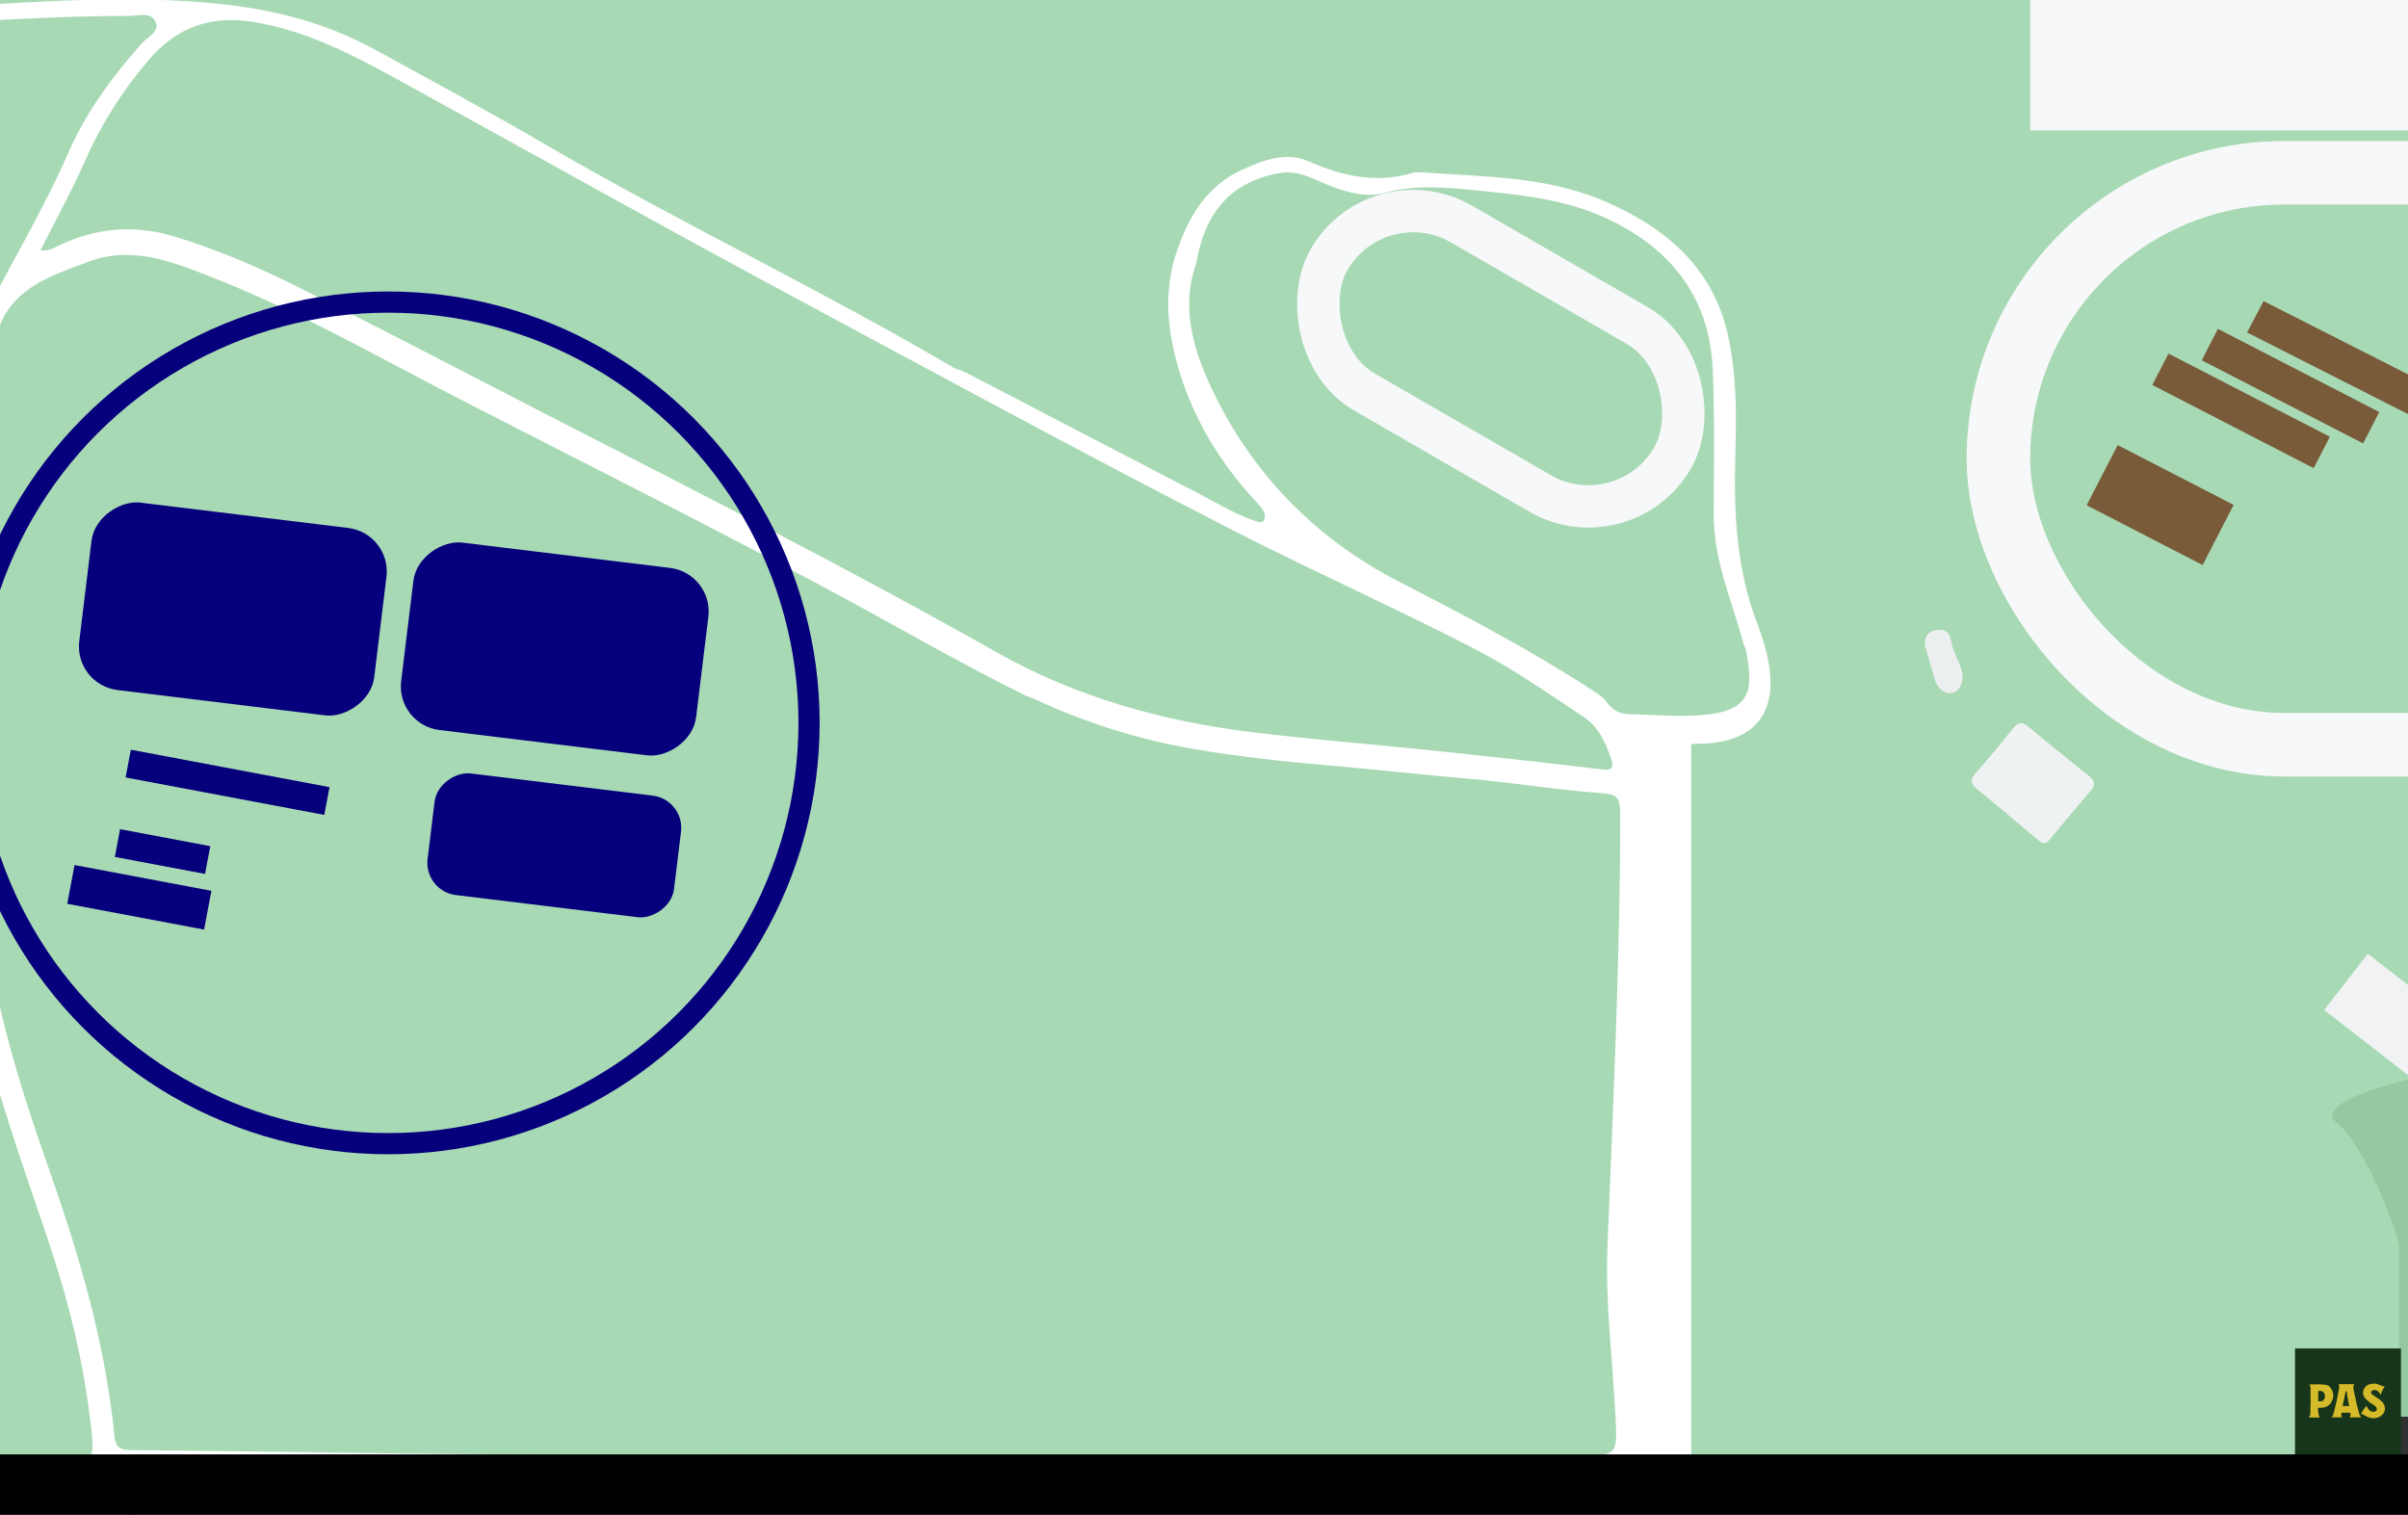
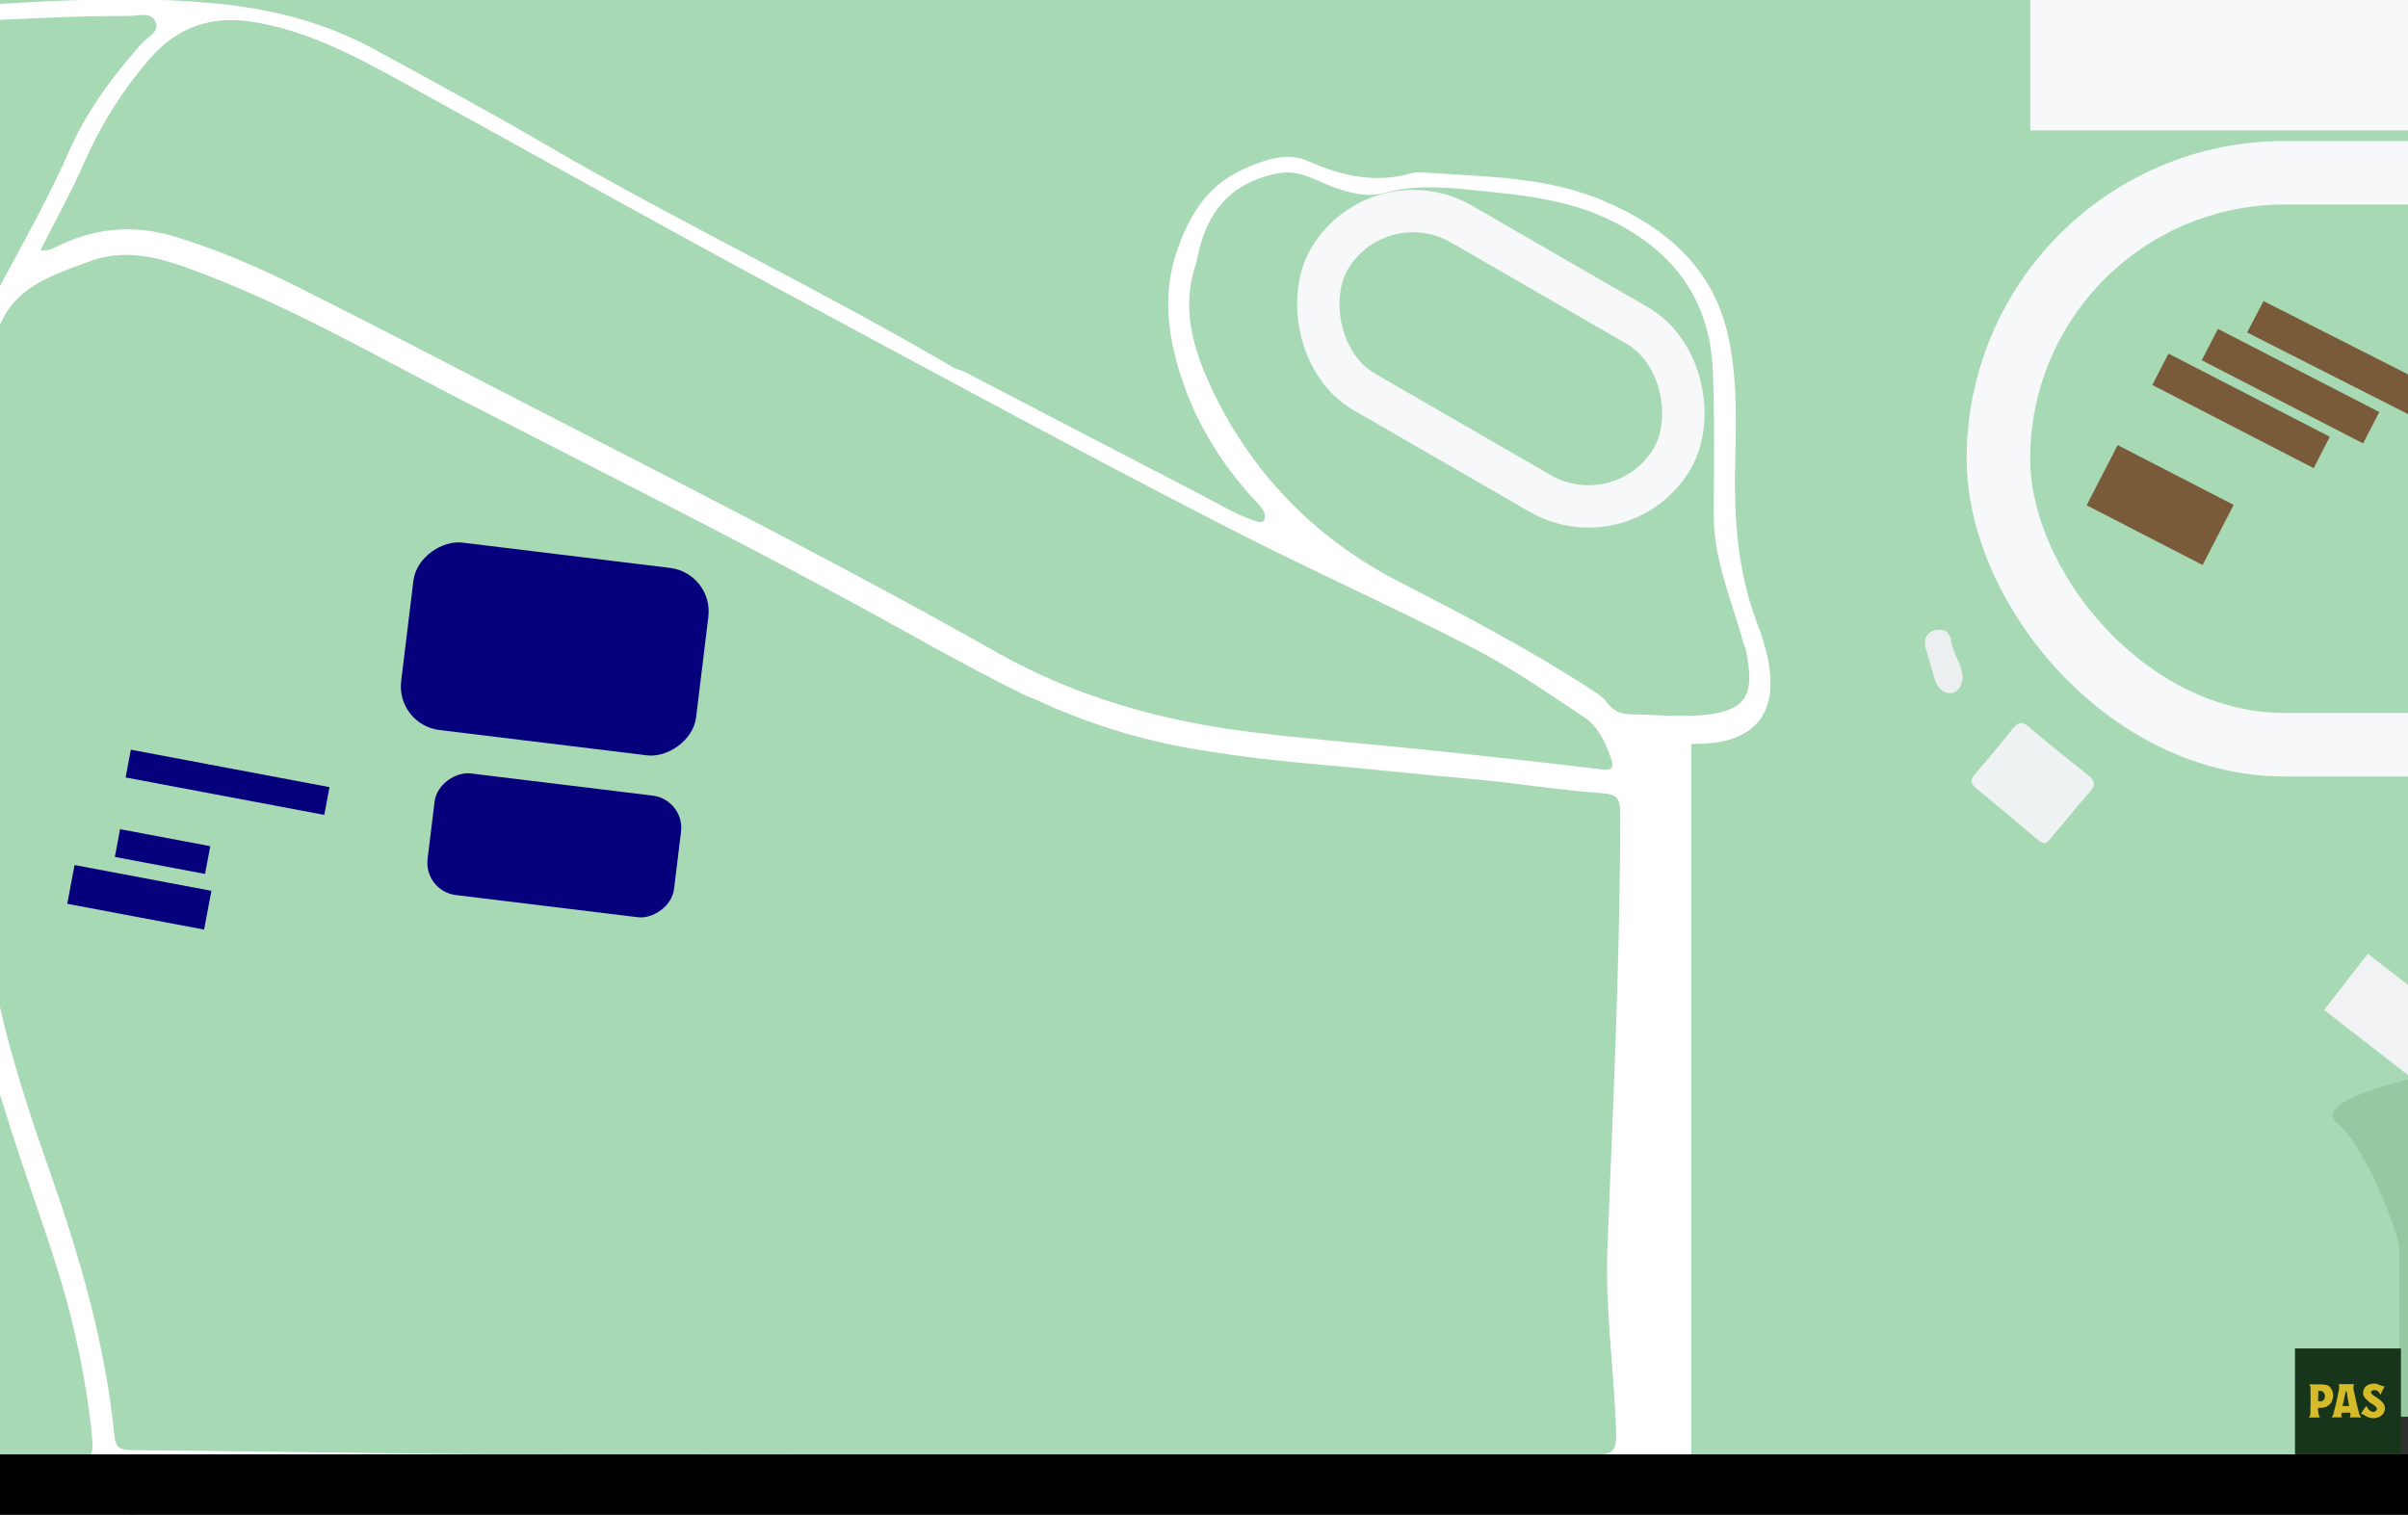
<svg xmlns="http://www.w3.org/2000/svg" id="a" width="682" height="429.08" viewBox="0 0 682 429.08">
  <defs>
    <style>.c,.d,.e,.f{fill:none;}.d{stroke-width:12px;}.d,.e,.f{stroke-miterlimit:10;}.d,.f{stroke:#f7f8f9;}.e{stroke:#06007c;stroke-width:6px;}.g{fill:#f3f3f3;}.h{fill:#f7f7f7;}.i{fill:#f7f8f9;}.j{fill:#06007c;}.k{fill:#6a6d71;}.l{fill:#696c70;}.m{fill:#676b6e;}.n{fill:#6a6e71;}.o{fill:#f0f2f3;}.p{fill:#fff;}.q{fill:#fefefe;}.r{fill:#e2e4e5;}.s{fill:#eceff0;}.t{fill:#eff2f3;}.u{fill:#909090;}.v{fill:#303030;}.w{fill:#a7d9b4;}.x{fill:#a6a6a6;}.y{fill:#b2b2b2;}.z{fill:silver;}.aa{fill:#d5ba29;}.ab{fill:#17351a;}.ac{fill:#95c9a2;}.ad{fill:#878787;}.ae{fill:#6d7073;}.af{fill:#63676b;}.ag{fill:#5f6366;}.ah{fill:#777;}.ai{fill:#795a39;}.aj{fill:#4f5357;}.ak{fill:#4d4d4d;}.al{clip-path:url(#b);}.f{stroke-width:18px;}</style>
    <clipPath id="b">
      <rect class="c" width="682" height="429.08" />
    </clipPath>
  </defs>
  <g class="al">
    <rect class="p" x="-364" y="-350.06" width="1542" height="843" />
    <path class="w" d="M1046.43,40.56c.22,.44,.44,.88,.66,1.32,1.44,31.34,4.62,62.59,5.32,93.97,.04,1.99,.4,3.98-.27,5.94-3.76,.26-7.37-2.96-11.21-.43-1.36,.68-2.7,1.37-3.49,2.76-1.18,1.92-2.11,3.9-1.65,6.25,.07,1.37,.44,2.67,.83,3.97,.16,.98,.34,1.97-.83,2.5-2.27,.51-4.51,.56-6.7-.34-2.79-2.5-5.76-3-9.71-3.36-8.71-.79-17.78-2.01-25.29-7.54-3.26-2.4-4.69-2.05-5.65,1.67-1.99,7.66-1.8,7.1,4.85,8.32,10.15,1.86,20.08,4.87,30.1,7.41,2.32,1.54,1.8,4.07,2.03,6.26,.27,2.5,1.41,3.46,3.88,3.17,2.61-.31,5.23-.53,7.85-.71,2.6-.18,3.35-1.65,3.11-3.97,.51-2.65,2.14-4.59,4.03-6.37,.65-.6,1.3-1.2,1.95-1.8,1.14-.99,2.48-1.71,3.68-2.63,.89-.51,1.63-1.58,2.88-.85,.64,14.42,1.28,28.83,1.9,43.25,.08,1.94-.56,4.11,1.92,5.13,.04,1.06-.76,1.41-1.55,1.64-7.95,2.34-8.84,9.6-5.08,15.57,.27,.42,.46,.88,.66,1.34,.66,1.93,1.43,3.83,1.84,5.84,.1,3.4,2.39-.19,3.18,.98,.2,3.48,.4,6.95,.6,10.43,.72,1.81-.28,3-1.49,4.11-5.14,1.54-10.51,1.59-15.78,2.36-3.46,.58-6.98,.76-10.44,1.41-19.4,1.72-38.86,2.36-58.29,3.59-8.14,.52-16.28,.96-24.42,1.38-5.79,.3-6.05,.62-5.79,6.64,1.54,36.4,3.14,72.81,4.61,109.21,.59,14.61,1.68,29.21,1.47,43.85-.37,1.18-1.32,1.67-2.41,1.97-26.56-.05-53.12-.12-79.68-.16-58.27-.08-116.54-.11-174.81-.23-43-.09-86-.31-128.99-.41-28.39-.07-56.78-.03-85.16-.02-.99,0-1.98,.17-2.97,.26-.31,.15-.62,.3-.94,.27-7.93-.77-7.62-.8-8.49-8.87-4.43-41.09-1.15-82.13,.57-123.19,.75-17.8-.56-35.63,.86-53.41,.38-4.76,.09-9.27-1.63-13.7-1-3.86,1.32-4.71,4.39-4.67,4.66,.06,9.32,.33,13.98,0,.83-.06,1.66-.03,2.5-.09,13.58-.86,19.81-8.61,17.68-22.03-.65-4.13-1.89-8.15-3.37-12-5.9-15.43-6.65-31.42-6.18-47.68,.32-11.13,.39-22.28-1.95-33.31-4.2-19.76-17.74-31.07-35.1-38.57-16.37-7.06-34.08-6.89-51.47-8.16-.99-.07-2.04-.1-2.98,.18-10.33,3-19.83,.91-29.51-3.38-6.15-2.72-12.78-.26-18.77,2.5-9.8,4.52-14.87,12.87-18.27,22.62-4.15,11.89-2.83,23.63,.84,35.27,4.17,13.22,11.25,24.8,20.53,35.06,1.22,1.35,2.62,2.57,3.34,4.33,.43,3.33-1.57,2.55-3.35,1.92-5.18-1.84-9.87-4.71-14.72-7.23-21.19-11-42.39-22-63.56-33.04-1.9-.99-3.76-2.13-5.9-2.61-38.05-22.4-78.03-41.29-116.17-63.54-15.97-9.32-32.25-18.1-48.47-26.97C91.73,6.19,76.56,2.4,60.27,.9,28.17-2.07-3.62,1.86-35.53,3.13c-13.98,.55-27.94,1.56-41.93,1.9-3.67,.09-7.35,.25-10.94,.97-6.02,1.21-9.85,6.7-8.91,12.51,.78,4.84,5.92,8.06,11.92,7.38,3.86-.44,7.49-1.6,10.64-3.99,5.03-3.82,10.82-6.58,15.41-11.04,1.62-1.58,3.8-1.94,6.02-2.05C-23.39,7.33,6.5,4.55,36.5,4.51c2.66,0,6.35-1.34,7.63,1.88,1.06,2.65-2.33,4.06-3.92,5.84-8.34,9.38-15.72,19.32-20.81,30.94C12.11,59.8,2.68,75.37-5.54,91.54c-3.82,7.52-5.27,15.79-6.24,24.04-2.78,23.72-1.97,47.57-1.58,71.36,.39,23.3,1.02,46.61,2.66,69.89,1.74,24.7,8.78,48.07,16.48,71.31,4.45,13.44,9.4,26.75,13.12,40.39,3.36,12.34,5.79,24.98,7.11,37.76,.69,6.71-.14,7.66-6.91,7.64-39.48-.1-78.96,.28-118.44-.03-10.99-.09-21.99-.17-32.98-.27-1.96-.02-4.03,.37-5.74-1.08-2.32-.8-1.98-2.76-2-4.57-.63-41.81-1.37-83.62-1.77-125.44-.05-5.25-1.7-6.17-6.57-6.18-59.88-.15-119.76-.53-179.64-.89-19.4-.12-38.81-.43-58.21-.5-3.7-.01-5.06-.67-3.57-4.69,8.85-23.94,17.64-47.9,26.23-71.93,7.92-22.17,15.52-44.45,23.33-66.66,7.32-20.8,14.73-41.56,22.1-62.34,1.65-4.65,4.91-8.28,7.88-12.03,25.72-32.46,51.53-64.84,77.28-97.27,8.58-10.81,17.17-21.61,25.54-32.58,2.19-2.87,4.31-3.45,7.66-2.44,8.73,2.65,17.53,5.09,26.05,8.39-.38,1.87-1.97,1.69-3.17,1.58-3.9-.36-6.44,1.49-8.99,4.27-10.34,11.3-20.46,22.8-30.69,34.19-9.83,10.94-16.8,23.97-25.03,36.08-7.95,11.7-15.4,23.72-24.79,34.41-5.71,6.5-10.46,13.89-14.65,21.4-3.78,6.77-4.75,14.82-7.18,22.24-1.76,5.36-2.87,10.96-4,16.5-4.08,19.91-10.48,39.22-15.33,58.94-2.22,9.02-7.29,17.15-12.05,25.13-3.21,5.38-9.56,7.62-14.33,11.48-2.39,1.93-4.39,3.95-5.67,6.78-6.68,14.71-13.78,29.22-20.75,43.79-.72,1.51-1.34,3.05-1.47,4.74-.31,4.1,.87,5.6,4.96,5.59,13.66-.04,27.32-.21,40.97-.41,2.14-.03,4.24-.47,4.83-2.74,3.51-13.55,14.74-20.62,24.55-28.59,7.16-5.82,11.96-12.78,15-21.23,1.94-5.41,4.88-10.17,8.81-14.37,7.71-8.25,14.95-16.88,24.03-23.88,8.85-6.82,15.07-16.39,22.89-24.33,13.22-13.42,21.85-30.15,33.01-45.04,10.18-13.59,20.88-26.78,31.46-40.06,3.05-3.83,4.06-7.42,2.48-11.92-1.35-3.86-2-7.71-.02-11.63,.95-1.88,.23-3.57-1.31-4.9-2.27-1.96-4.39-4.09-6.58-6.13-5.28-4.92-6.22-11.85-.94-16.55,7.38-6.57,12.36-14.78,17.76-22.74,2.57-3.79,5.53-4.54,9.82-3.57,6.36,1.43,12.19,4.51,18.64,5.58,2.14,.36,4.23,.8,6.42,.34,9.07-1.89,12.24-9.17,8.22-19.45-1.57-4.02-3.3-8.03-6.72-10.98-.83-.72-1.94-1.45-1.33-2.89,4.45,.76,8.7,2.21,12.83,3.97,10.25,4.39,20.55,1.96,30.9,.44,40.14-5.89,80.24-11.99,120.45-17.33,15.63-2.08,31.5-.35,47.26-.32,51.94,.1,103.89,.33,155.83,.53,54.1,.21,108.2,.45,162.3,.67,48.29,.2,96.58,.44,144.87,.57,4.61,.01,6.74,.89,6.87,6.42,.33,14.27,1.61,28.52,2.52,42.78-.26,.8-.26,1.54,.41,2.17-.13,12.29,1.26,24.51,1.77,36.77,.13,3.24,2.64,2.47,4.39,2.48,12.77,.04,25.55-.05,38.32-.1,55.58-.22,111.16-.45,166.74-.67,39.15-.15,78.31-.04,117.45-.55,18.22-.24,36.25,.33,53.67,6.07,14.79,4.87,29.85,3.74,44.94,3.13,13.27-.54,26.54-1,39.8-1.49Z" />
    <path class="w" d="M232.49,412.55c-12.77-1.05-25.57-.48-38.35-.43-52.5,.22-104.99-.89-157.48-1.4-3.16-.03-3.98-1.3-4.25-4.06-2.54-25.66-9.64-50.18-18.16-74.41-9.33-26.55-17.86-53.36-19.28-81.77-2.19-43.98-3.84-87.99-1.29-132,.5-8.61,2.98-17.11,5.86-25.26,4.22-11.94,15.33-15.29,25.8-19.18,11.6-4.31,22.54-.21,32.93,3.79,25.01,9.62,48.26,23.03,72.04,35.26,36.5,18.78,73.24,37.1,109.36,56.63,16.96,9.17,33.62,18.88,50.95,27.36,.74,.36,1.55,.6,2.32,.89,14.5,6.8,29.74,11.56,45.43,14.23,12.53,2.13,25.23,3.5,37.94,4.6,13.16,1.14,26.3,2.63,39.46,3.75,12.52,1.07,24.93,3.18,37.47,4.06,4.93,.35,5.67,1.29,5.66,6.67-.08,40.65-2.01,81.25-3.63,121.86-.64,16.01,1.46,31.93,2.26,47.89,.55,11.11,.76,11.04-10.11,11.35-6.92,.2-13.84,.05-20.75,.35-14.44,0-28.88,.06-43.32,0-49.48-.17-98.97-.37-148.45-.54-.8,0-1.6,.24-2.4,.37Z" />
    <path class="h" d="M575.07,424.31c-.09-1-.18-1.99-.27-2.99,1.63-2-.72-4.94,1.61-6.78l-.09,.06c4.77,.27,9.34,1.36,13.72,3.27l-.06-.09c1.31,3.02-2.75,4.72-1.88,7.63-.08,.41-.16,.82-.24,1.22-1.24,.79-1.59,2.77-3.52,2.67-2.83-.68-5.68-1.28-8.48-2.07-1.04-.76-.94-1.84-.8-2.92Z" />
    <path class="h" d="M229.01,423.03c.06-.36,.11-.72,.17-1.07-.48-2.71-.8-5.4,.94-7.84l-.09,.06c4.77,.26,9.34,1.36,13.72,3.27l-.06-.09c1.31,3.02-2.75,4.72-1.88,7.63-.08,.41-.16,.82-.24,1.22-1.25,.8-1.6,2.8-3.55,2.66-2.86-.7-5.75-1.26-8.57-2.12-.94-1.15-1.27-2.36-.45-3.72Z" />
    <path class="l" d="M414.81,423.38c-3.68-2.02-.95,3.18-3.57,2.6-1.12-2.97-.53-6.23-.28-9.32,2.22-1.05,1.13,5.06,4.16,1.47,.39,.32,.59,.73,.6,1.23-.49,1.18-.16,2.25,.43,3.29-.08,.91-.42,1.35-1.34,.74Z" />
    <path class="af" d="M425.66,421.72c-.1,.27-.17,.55-.23,.83-1.76,.86-4.36-.11-5.28,2.91-1.28-2.78-1.39-5.13,1.19-6.34,2.18-1.02,3.8,.2,4.33,2.61Z" />
    <path class="n" d="M444.86,425.48c-6.01,2.45-7.23,1.13-5.34-9.27,2.7,2.76-1.97,9.4,5.34,9.27Z" />
    <path class="m" d="M448.85,419.22c6.52-.42,1.66,4.62,3.51,6.46-3.41-.57,.08-5.2-3.7-5.49-.19-.26-.22-.49-.1-.69,.12-.2,.22-.29,.29-.28Z" />
    <path class="ah" d="M243.75,417.45c-4.57-1.09-9.15-2.18-13.72-3.27,.46-1.2,1.47-.6,2.27-.7,3.65,1.8,8.24,.9,11.44,3.97Z" />
    <path class="ah" d="M590.05,417.88c-4.57-1.09-9.15-2.18-13.72-3.27,4.97-.56,9.54,.53,13.72,3.27Z" />
    <path class="k" d="M448.85,419.22c-.07,.32-.13,.64-.19,.97l-1.45,6.1c-1.79-5.18-1.46-6.47,1.65-7.06Z" />
    <path class="ah" d="M580.6,421.91c3.25,.73,6.49,1.46,9.74,2.2,.24,.29,.27,.52,.11,.69-.15,.16-.28,.23-.39,.21l.08,.28c-3.24-.78-6.47-1.56-9.71-2.33-.27-.28-.33-.53-.2-.74,.14-.22,.26-.32,.36-.3Z" />
    <path class="ad" d="M241.82,424.99c-1.35-3.03,2.07-4.89,1.88-7.63,2.25,3.25-2.11,4.87-1.88,7.63Z" />
    <path class="ag" d="M430.36,419.93c-.29-.39-.59-.78-.88-1.17,1.28,.72,4.41-1.28,3.62,2.47-.5,.65-.99,1.3-1.49,1.95-1.18-.79-1.18-2.03-1.25-3.25Z" />
    <path class="ad" d="M588.11,425.42c-1.35-3.03,2.07-4.89,1.88-7.63,2.25,3.25-2.11,4.87-1.88,7.63Z" />
    <path class="ad" d="M576.42,414.55c-1.33,2.07,.64,4.93-1.61,6.78,.32-2.31-1.2-5.06,1.61-6.78Z" />
    <path class="ae" d="M414.81,423.38c.45-.25,.89-.49,1.34-.74,.97,.86,1.8,1.8,2.05,3.19-2.29,.71-2.71-1.05-3.39-2.45Z" />
    <path class="r" d="M432.75,423.65c-.08,1.69,4.34-1.26,2.42,2.34-1.25-.32-2.7-.44-2.42-2.34Z" />
    <path class="x" d="M590.07,425.01c.11-.29,.21-.59,.28-.9,.52-1.14,.93-2.41,2.55-2.37-.07,1.47-1.01,2.52-1.79,3.65-.35-.12-.7-.25-1.04-.37Z" />
    <path class="y" d="M575.58,426.59c-.06,.35-.12,.69-.19,1.04-1.39-.98-2.39-2-.32-3.32,.17,.76,.34,1.52,.51,2.28Z" />
    <path class="aj" d="M415.72,419.35c-.2-.41-.4-.82-.6-1.23,.34-.76,.96-1.93,1.66-1.3,1.47,1.33-.76,1.63-1.06,2.53Z" />
    <path class="t" d="M578.25,238.67c-.43-.33-.98-.71-1.48-1.13-5.61-4.69-11.17-9.45-16.86-14.06-1.84-1.49-2-2.62-.42-4.42,3.62-4.12,7.12-8.35,10.55-12.63,1.38-1.71,2.45-2.31,4.41-.65,5.58,4.72,11.29,9.28,17.01,13.84,1.75,1.4,2.23,2.6,.58,4.49-3.83,4.38-7.49,8.9-11.25,13.35-.62,.73-1.17,1.7-2.55,1.2Z" />
    <path class="s" d="M550.5,178.53c1.59,.49,2.01,2.17,2.3,3.78,.74,4.11,4.53,8.01,2.4,12.14-1.71,3.33-6,2.06-7.15-1.78-.91-3.02-1.79-6.05-2.65-9.09-.96-3.39,1.3-5.8,5.11-5.06Z" />
    <path class="w" d="M11.48,70.84c4.22-8.38,8.73-16.48,12.44-24.93,4.66-10.61,10.71-20.21,18.23-28.97,7.94-9.26,17.6-12.72,29.81-10.69,15.25,2.54,28.47,9.56,41.71,16.84,36.55,20.11,72.94,40.52,109.7,60.28,41.58,22.35,83.05,44.9,125.05,66.44,22.75,11.67,46.15,22.09,68.88,33.8,10.9,5.61,21.06,12.71,31.31,19.51,3.93,2.61,6.07,6.99,7.59,11.49,.77,2.26,.97,3.74-2.49,3.32-16.14-1.94-32.31-3.71-48.48-5.4-16.83-1.76-33.71-3.07-50.51-5.12-25.46-3.12-49.88-9.9-72.36-22.61-43.86-24.8-88.84-47.45-133.61-70.51-21.57-11.12-43.09-22.34-64.79-33.2-11.12-5.56-22.57-10.46-34.52-14.09-11.22-3.41-21.99-2.53-32.53,2.41-1.63,.76-3.16,1.86-5.44,1.45Z" />
    <path class="w" d="M338.83,74.46c2.34-13.69,9.18-22.77,23.33-25.4,5.83-1.08,10.35,2.02,15.21,3.83,4.83,1.8,9.95,3.06,14.55,1.79,10.16-2.79,20.15-1.33,30.16-.34,11.24,1.11,22.5,2.69,32.92,7.52,17.26,7.99,29.18,21.48,30.08,42.78,.59,13.79,.31,27.57,.29,41.35-.01,12.81,5.2,24.29,8.43,36.28,.17,.64,.57,1.23,.69,1.87,2.06,10.96,1.92,17.33-12.63,18.42-6.83,.51-13.61-.11-20.41-.28-2.73-.07-4.73-1.13-6.27-3.27-1.2-1.67-2.91-2.67-4.6-3.76-17.44-11.34-35.8-20.96-54.31-30.47-23.94-12.3-42.21-31.1-53.56-55.71-5.02-10.89-8.22-22.63-3.87-34.6Z" />
    <path class="h" d="M32.82,422.34c-.09-1-.18-1.99-.27-2.99,1.63-2-.72-4.94,1.61-6.78l-.09,.06c4.77,.27,9.34,1.36,13.72,3.27l-.06-.09c1.31,3.02-2.75,4.72-1.88,7.63-.08,.41-.16,.82-.24,1.22-1.24,.79-1.59,2.77-3.52,2.67-2.83-.68-5.68-1.28-8.48-2.07-1.04-.76-.94-1.84-.8-2.92Z" />
    <path class="ah" d="M47.79,415.91c-4.57-1.09-9.15-2.18-13.72-3.27,4.97-.58,9.54,.54,13.72,3.27Z" />
    <path class="ad" d="M230.12,414.12c-.31,2.61-.62,5.23-.94,7.84-2.13-2.9-1.27-5.45,.94-7.84Z" />
    <path class="ad" d="M45.86,423.45c-1.35-3.03,2.07-4.89,1.88-7.63,2.25,3.25-2.11,4.87-1.88,7.63Z" />
    <path class="ad" d="M34.16,412.58c-1.33,2.07,.64,4.93-1.61,6.78,.32-2.31-1.2-5.06,1.61-6.78Z" />
    <path class="y" d="M234.36,427.78c-.06,.35-.11,.69-.17,1.04-1.69-1.33-2.53-2.68-.16-4.17,.11,1.04,.22,2.09,.33,3.13Z" />
    <path class="y" d="M38.4,429.8c-.06,.35-.11,.69-.17,1.04-1.41-.95-2.42-1.96-.38-3.31,.18,.76,.37,1.51,.55,2.27Z" />
    <path class="z" d="M578.69,418.39c2.96-1.71,4.07,1.1,5.8,2.38-.77,1.72-2.01,1.12-3.22,.65-1.88-.14-2.54-1.32-2.58-3.03Z" />
    <path class="u" d="M584.94,421.73c1.23,1.37-.66,2.76,.02,4.13-1.29-.1-2.59-.17-2.93-1.81,.32-1.59,1.59-1.99,2.91-2.32Z" />
-     <path class="q" d="M584.94,421.73c-.97,.77-1.94,1.55-2.91,2.32-.37-.73-.74-1.46-1.1-2.19-.53-.46-.47-.79,.2-1.01,1.13,.33,2.25,.5,3.36-.09,.15,.32,.3,.65,.46,.97Z" />
    <path class="ak" d="M581.13,420.86c-.07,.34-.13,.68-.2,1.01-2.08-.3-3.6-.96-2.24-3.48,.81,.82,1.63,1.64,2.44,2.46Z" />
    <path class="z" d="M232.39,417.97c2.96-1.71,4.07,1.1,5.8,2.38-.77,1.72-2.01,1.12-3.22,.65-1.88-.14-2.54-1.32-2.58-3.03Z" />
    <path class="u" d="M243.63,422.75c1.25,1.35-.61,2.77,.1,4.13-1.29-.08-2.6-.13-2.97-1.76,.29-1.59,1.55-2.02,2.87-2.38Z" />
    <path class="q" d="M243.63,422.75c-.96,.79-1.91,1.58-2.87,2.38-.38-.72-.76-1.44-1.14-2.17-.54-.45-.48-.78,.18-1.02,1.13,.31,2.26,.46,3.36-.15,.16,.32,.32,.64,.47,.96Z" />
    <path class="ak" d="M234.83,420.43c-.07,.34-.13,.68-.2,1.01-2.08-.3-3.6-.96-2.24-3.48,.81,.82,1.63,1.64,2.44,2.46Z" />
    <path class="g" d="M430.36,419.93c1.24,.77,1.21,2.02,1.25,3.25-.46,1.09-1.1,2.44-2.33,1.1-1.56-1.7-.64-3.23,1.08-4.35Z" />
    <path class="z" d="M41.36,421.54c2.93-1.76,4.08,1.03,5.84,2.27-.74,1.73-1.99,1.15-3.21,.71-1.88-.11-2.56-1.28-2.64-2.98Z" />
    <path class="u" d="M47.67,424.77c1.25,1.35-.61,2.77,.1,4.13-1.29-.08-2.6-.13-2.97-1.76,.29-1.59,1.55-2.02,2.87-2.38Z" />
    <path class="q" d="M47.67,424.77c-.96,.79-1.91,1.58-2.87,2.38-.38-.72-.76-1.44-1.14-2.17-.54-.45-.48-.78,.18-1.02,1.13,.31,2.26,.46,3.36-.15,.16,.32,.32,.64,.47,.96Z" />
    <path class="ak" d="M43.84,423.96c-.06,.34-.12,.68-.18,1.02-2.08-.26-3.61-.9-2.31-3.44,.83,.81,1.66,1.61,2.49,2.42Z" />
    <rect class="o" x="666.84" y="271.94" width="20.18" height="31.68" transform="translate(34.47 645.98) rotate(-52.17)" />
    <rect class="f" x="566" y="48.94" width="360" height="162" rx="81" ry="81" />
    <rect class="d" x="368.9" y="74.14" width="112.34" height="54.94" rx="27.47" ry="27.47" transform="translate(107.75 -198.92) rotate(30)" />
    <rect class="i" x="575" y="-367.06" width="490" height="404" />
    <rect class="j" x="130.37" y="141.74" width="53.48" height="84.16" rx="12.43" ry="12.43" transform="translate(-44.36 317.53) rotate(-83.05)" />
-     <rect class="j" x="39.21" y="130.41" width="53.48" height="84.16" rx="12.43" ry="12.43" transform="translate(-113.25 217.09) rotate(-83.05)" />
    <rect class="j" x="139.64" y="204.28" width="34.7" height="70.31" rx="9.18" ry="9.18" transform="translate(-99.68 366.3) rotate(-83.05)" />
    <rect class="p" x="459" y="204.94" width="20" height="208" />
    <path class="ac" d="M679.5,353.67c.5-2.73-9.53-29.24-17.52-35.48s21.28-12.72,21.28-12.72l20.09,14.17,47.75,42.92-2.45,2.44,3.59,3.45,39.24,36.22,14.25-15.44,25.27,22.71h-136.51" />
    <rect class="ac" x="679.5" y="335.94" width="15" height="76" />
    <rect class="j" x="35.82" y="217.58" width="57.26" height="8" transform="translate(42.14 -8.1) rotate(10.67)" />
    <rect class="j" x="33.05" y="237.2" width="25.99" height="8" transform="translate(45.45 -4.36) rotate(10.67)" />
    <rect class="j" x="19.74" y="248.57" width="39.44" height="11.17" transform="translate(47.74 -2.91) rotate(10.67)" />
    <rect class="c" x="402" y="94.94" width="528" height="325.5" />
    <path class="v" d="M699.81,411.94s-5.81,.65-5.31-10.67h-15v17.96" />
    <rect class="ab" x="650" y="381.94" width="30" height="31" />
    <g>
      <path class="aa" d="M655.76,401.51s-.13,.01-.16,0c-.07-.01-.14-.02-.22-.01-.09,0-.2,.01-.3,0h-.24s-.08,0-.12-.01c-.03-.02-.08-.02-.12-.01-.07,0-.13,.02-.2,.02h-.2s-.09,.01-.14,.01c-.06-.01-.09-.02-.12-.08,.01-.04,.02-.06,.06-.09,.01-.02,.02-.04,.05-.06,.03-.03,.07-.08,.09-.14,.02-.06,.05-.11,.08-.16,.01-.04,.04-.07,.04-.12,.01-.04,.01-.08,.02-.12,.05-.1,.05-.21,.05-.31,0-.07,0-.15,.02-.22,0-.05,.01-.09,.01-.14v-.27c0-.19,.01-.36,.01-.53v-.08c.02-.1,.01-.21,0-.31v-.24c0-.16,.01-.33,0-.49,0-.01,0-.02,.01-.05,.02-.13,.01-.27,.02-.41,0-.17,0-.35,.01-.51v-.2c-.02-.19-.02-.37-.01-.56v-.39c0-.07-.01-.14,0-.21v-1.78c.01-.2,0-.39,0-.59,0-.06,0-.13-.02-.19,.01-.07,0-.13-.01-.2-.01-.06-.01-.13-.01-.2v-.02c-.05-.13-.06-.27-.12-.4-.05-.08-.09-.17-.15-.25,0-.01,0-.02,.01-.04,.01-.04,.05-.05,.08-.05,.14,.01,.27,0,.41,0,.08,0,.15,.01,.22,.02,.09,.01,.2,.01,.29,.01,.16-.01,.33-.01,.49,0,.04,0,.08,0,.12-.01,.41-.02,.44-.02,.78-.02h.51c.12,0,.23,0,.35,.02,.02,.01,.05,.01,.07,.01,.16,0,.34,.01,.51,.01,.07,.02,.15,.05,.23,.05,.1,0,.21,0,.31,.02,.04,.01,.43,.1,.48,.1,.04,.01,.07,.01,.09,.02l.23,.09c.08,.04,.15,.08,.23,.12,.01,.01,.04,.02,.05,.02,.12,.1,.24,.2,.34,.31l.07,.07s.07,.09,.1,.14c.06,.07,.12,.14,.15,.22,.1,.15,.19,.34,.29,.5,.02,.04,.04,.07,.05,.12,.04,.12,.08,.23,.12,.35,.04,.09,.06,.2,.07,.3,.01,.13,.03,.24,.07,.36,.01,.06,.02,.13,.02,.19v.33c0,.07,0,.14-.02,.21-.01,.02-.01,.05-.01,.08-.01,.09-.05,.19-.07,.28-.01,.07-.04,.14-.06,.21-.03,.1-.08,.21-.12,.32-.06,.2-.14,.4-.23,.58-.05,.08-.09,.16-.14,.23-.02,.03-.06,.06-.08,.09-.05,.07-.08,.14-.14,.2-.14,.13-.26,.27-.42,.37-.05,.05-.35,.25-.39,.28l-.22,.1c-.06,.02-.12,.06-.17,.08-.13,.05-.25,.1-.39,.12-.08,.04-.17,.05-.26,.07-.06,.01-.12,.02-.17,.02-.09,.01-.2,.01-.29,.04-.12,.01-.24,.02-.36,.02h-.68s-.05,.01-.07,.01c-.01,0-.05,.03-.03,.06,0,.04,.01,.07,.01,.12,.01,.09,.01,.17,.01,.27,0,.1,0,.21,.02,.31,.01,.04,.01,.07,.01,.09,0,.1,.01,.21,.01,.33,0,.01,.01,.02,.01,.05,.02,.08,.02,.17,.04,.26,0,.06,.01,.12,.02,.16,.01,.04,.01,.08,.02,.12,0,.08,.02,.15,.05,.21,.03,.12,.07,.24,.12,.35,.02,.06,.06,.1,.1,.14,.02,.02,.05,.07,.07,.1,.04,.01,.04,.08,.01,.12-.02,.04-.08,.05-.1,.05h-.07c-.12,0-.23-.01-.35-.01-.05,0-.09,.01-.14,.01-.1-.01-.15,0-.25-.01-.11,0-.22,.01-.33,.01Zm.85-7.35c0,.08-.01,.15-.02,.21,0,.05,.01,.09,.01,.13v.15c0,.12-.01,.22-.02,.34-.01,.05-.01,.09-.01,.14v.91c-.01,.22-.01,.44-.01,.65-.01,.05,0,.08,0,.13,0,.04,.01,.06,.05,.08h.21c.1,0,.2,0,.29,.02,.04,.01,.07,.01,.1,.01,.1,0,.21,0,.31-.03,0-.01,.01-.01,.02-.01,.05,0,.09-.02,.13-.05,.05-.02,.09-.05,.13-.07,.04-.01,.06-.02,.09-.05,.06-.06,.14-.1,.2-.17,.06-.06,.12-.12,.15-.19,.07-.09,.13-.2,.16-.3,.02-.07,.05-.15,.06-.23,.01-.09,.01-.17,.01-.27,0-.14-.01-.28-.01-.42-.03-.07-.06-.15-.08-.23-.02-.07-.05-.13-.08-.2-.05-.07-.09-.14-.13-.21-.07-.09-.14-.17-.22-.26-.07-.06-.14-.1-.22-.14-.1-.05-.2-.08-.3-.1-.09-.02-.17-.05-.27-.04-.12,0-.24-.01-.36-.01h-.15s-.02,.04-.03,.04c-.01,.06-.01,.12,0,.17Z" />
      <path class="aa" d="M668.6,401.36s.02,.05,.01,.07c-.01,.03-.04,.06-.06,.07-.02,0-.04,.01-.05,.01-.04,.01-.07,.01-.09,.02-.06-.01-.12-.04-.17-.04h-.36s-.08,0-.12-.01c-.04-.01-.07-.01-.1,0-.02,0-.06,.01-.09,.01q-.14,0-.29-.04s-.09,0-.14,.01c-.08,.02-.16,.02-.24,.02-.2-.01-.4-.01-.58,0h-.17c-.14,0-.28,0-.42,.01h-.09s-.08-.04-.09-.07c-.01-.07-.01-.14,.03-.19,.06-.07,.08-.14,.1-.23,0-.05,.01-.08,.02-.14,.02-.1,.04-.22,0-.34-.01-.09-.01-.19-.02-.29,0-.01-.01-.02-.01-.04-.02-.02-.03-.05-.06-.05h-.33c-.07,0-.14,0-.21-.01h-.15c-.2,0-.41,.01-.6,.01h-.1c-.2-.01-.41,0-.6,0-.06,0-.12,0-.17,.02-.02,0-.05,.01-.07,.01-.06-.01-.12-.01-.16-.01-.02,0-.04,.01-.04,.02-.02,.08-.02,.16-.05,.24-.01,.04-.01,.07-.01,.09v.17c0,.07-.01,.15,.01,.23,.01,.12,.04,.21,.08,.31,.01,.02,.03,.05,.05,.08,.02,.02,.06,.04,.07,.07v.05s-.03,.02-.05,.02c-.12,.01-.24,.01-.36,.01-.14,0-.28,0-.42,.02h-.05c-.07-.02-.14-.01-.22-.01-.23,0-.46-.01-.7-.01-.05,0-.1-.01-.15,0-.04,.01-.06,.01-.09,0-.07-.01-.12,.01-.2,0-.06,.01-.13,0-.19,0h-.42s-.07-.02-.08-.05c0-.01-.01-.02-.01-.03t-.01-.02s.01-.04,.02-.05c.04-.02,.08-.03,.12-.08,.02-.03,.06-.05,.07-.08,.07-.12,.14-.28,.21-.41,.06-.13,.09-.26,.13-.4,0-.05,.01-.09,.02-.14,.02-.06,.02-.13,.03-.21,.02-.04,.05-.07,.07-.12,.02-.08,.02-.16,.06-.26,.02-.08,.04-.17,.06-.27,.01-.08,.02-.19,.05-.27,.02-.07,.04-.14,.06-.22,.02-.07,.02-.13,.05-.2,.05-.13,.07-.27,.12-.41,.01-.12,.05-.22,.07-.34,.04-.13,.08-.25,.11-.38,.01-.08,.03-.15,.05-.23,.02-.08,.04-.17,.04-.26,.02-.05,.02-.08,.03-.12l.04-.13c.02-.07,.04-.14,.04-.21v-.12c.05-.1,.06-.21,.1-.31v-.02c.01-.09,.03-.19,.06-.28,.01-.09,.04-.17,.06-.24,.01-.07,.01-.14,.01-.22,.01-.02,.01-.06,.02-.09,.01-.05,.04-.1,.05-.16,.01-.02,.02-.06,.02-.09,.02-.15,.07-.28,.08-.43,.02-.07,.02-.14,.05-.21,.02-.08,.04-.15,.05-.22l.04-.15s.01-.09,.01-.15c.01,0,.01-.01,.01-.02,.04-.13,.05-.28,.06-.42,0-.05,.01-.09,.01-.15,.02-.2,.06-.4,.04-.58-.01-.06-.01-.1-.01-.16-.02-.15-.06-.27-.1-.36-.02-.03-.02-.06-.01-.09,.01-.01,.03-.04,.06-.04,.27,0,.52,0,.78,.01,.14,0,.28-.01,.42-.01h.09c.23,.01,.48,0,.71,0h.49c.14,0,.29,.01,.43,0,.06-.01,.1-.01,.15-.01s.09,0,.14-.01c.05,0,.08,0,.13,.01,.08,.01,.17,.01,.27,0,.02-.01,.05,.02,.07,.02,.14,0,.28-.01,.42-.01h.07s.05,.01,.07,.02c.04,.02,.06,.07,.04,.1-.02,.08-.06,.15-.1,.22-.01,.04-.02,.08-.04,.09-.01,.08-.02,.15-.02,.22-.06,.14-.04,.29-.04,.43,.04,.14,.04,.29,.05,.42,.01,.15,.06,.28,.09,.42l.03,.14c.01,.1,.05,.2,.05,.29,0,.02,.01,.05,.02,.07,.02,.09,.06,.17,.07,.28,.01,.07,.02,.15,.06,.24,.01,.08,.01,.17,.05,.25,.01,.01,.01,.04,.01,.05,.01,.1,.05,.21,.07,.31,.01,.07,.04,.16,.06,.25,0,.04,.01,.06,.01,.09,.01,.05,.01,.08,.02,.12,.02,.07,.05,.13,.06,.19,0,.02,.01,.05,0,.08,0,.1,.06,.22,.07,.34,.02,.07,.04,.16,.06,.22,.02,.07,.01,.13,.03,.2l.1,.37c.02,.09,.02,.19,.05,.27,.02,.09,.03,.17,.05,.25,.02,.07,.06,.15,.07,.23,.05,.17,.08,.35,.14,.52,.02,.06,.05,.13,.05,.2,0,.04,0,.06,.01,.09,.05,.13,.09,.27,.12,.41,0,.03,.02,.06,.03,.09,.02,.1,.05,.2,.06,.31,.02,.13,.05,.25,.09,.37,.02,.12,.06,.23,.12,.34l.07,.16c.05,.1,.1,.22,.16,.34,.03,.06,.08,.12,.15,.15,.04,.01,.06,.04,.07,.07Zm-5.11-3.15s.03,.04,.05,.05h1.56c.06,0,.12,0,.17-.01,.02,0,.06-.04,.06-.06v-.09c-.02-.07-.03-.15-.06-.22-.02-.08-.01-.16-.05-.24-.02-.09-.03-.19-.06-.27-.01-.05-.01-.1-.02-.15-.02-.07-.02-.15-.03-.23,0-.02-.01-.05-.02-.07-.02-.09-.02-.19-.05-.25l-.02-.13s-.01-.09-.01-.14c-.02-.08-.04-.16-.06-.23-.02-.08-.04-.16-.05-.24-.02-.14-.06-.26-.05-.38,0-.02-.01-.06-.02-.09-.01-.03-.02-.06-.02-.09,0-.07-.02-.13-.03-.2,0-.07,0-.15-.01-.22,0-.02,0-.05-.01-.07-.02-.07-.02-.16-.04-.23,0-.04-.01-.06-.02-.09-.02-.14-.06-.27-.07-.42-.01-.02-.02-.06-.05-.08-.01-.02-.02-.05-.05-.05-.04-.01-.07-.01-.1-.01l-.04,.04s-.03,.07-.03,.12c-.01,.1-.05,.2-.07,.29-.03,.07-.06,.14-.06,.21,0,.04-.02,.07-.04,.09v.08c-.01,.09-.02,.19-.05,.28-.02,.03-.01,.08-.02,.12,0,.05-.01,.08-.01,.13-.04,.07-.02,.14-.06,.21-.02,.08-.04,.17-.07,.26-.01,.04-.01,.06-.01,.08-.01,.06-.01,.09-.01,.14-.01,.1-.03,.21-.07,.3-.04,.07-.05,.15-.08,.21-.02,.12-.06,.26-.06,.38,0,.07-.01,.13-.05,.19-.02,.07-.04,.14-.06,.21,0,.12-.05,.21-.05,.33,0,.09-.04,.17-.06,.27-.01,.05-.02,.08-.05,.14,0,.07-.01,.13,0,.19Z" />
      <path class="aa" d="M668.68,400.49s-.01-.01,0-.02c.02-.07,.07-.15,.13-.22,.04-.05,.08-.08,.1-.14,.09-.17,.17-.31,.26-.48,.03-.06,.06-.12,.1-.17,.03-.02,.05-.06,.07-.08,.04-.09,.13-.21,.21-.31,.02-.01,.06-.05,.08-.08,.07-.14,.16-.26,.26-.38,.04-.08,.09-.16,.15-.22,.04-.06,.09-.08,.14-.1,.04-.01,.07,0,.09,.02,.04,.04,.07,.07,.07,.12,.01,.04,.03,.06,.05,.09,.1,.15,.19,.33,.3,.49l.04,.05c.04,.07,.09,.1,.14,.19,.05,.06,.12,.08,.17,.15,.07,.06,.13,.1,.2,.15,.04,.06,.09,.09,.15,.12,.09,.05,.13,.08,.31,.13,.02,0,.15,.07,.17,.07,.16,.03,.31,.01,.44,.01,.08-.01,.15-.05,.23-.06,.02,0,.05,0,.06-.01,.08-.05,.21-.1,.33-.19,.02-.04,.07-.06,.08-.09,.05-.09,.1-.13,.14-.28,.01-.04,.02-.13,.02-.17,0-.16-.05-.25-.07-.33-.05-.09-.07-.13-.13-.2-.05-.09-.1-.12-.17-.2-.07-.05-.15-.14-.25-.2-.08-.08-.17-.14-.27-.21-.02,0-.05-.02-.06-.04-.15-.07-.3-.16-.41-.25-.06-.02-.1-.06-.16-.09-.01-.02-.03-.03-.05-.05-.13-.06-.22-.13-.3-.2-.01-.01-.05-.02-.06-.04-.08-.08-.17-.16-.28-.23-.06-.05-.13-.09-.17-.14-.12-.09-.2-.19-.34-.31l-.06-.05c-.07-.04-.14-.1-.2-.16-.02-.03-.06-.07-.1-.12-.1-.08-.2-.19-.28-.28-.09-.12-.16-.22-.22-.35-.02-.06-.06-.09-.08-.13-.01-.06-.03-.09-.07-.15-.02-.06-.04-.12-.06-.16-.04-.06-.06-.13-.08-.22-.02-.05-.02-.16-.02-.21-.02-.14,0-.22,0-.34,0-.07,.05-.36,.06-.43,.05-.13,.07-.19,.09-.34,.04-.14,.12-.27,.2-.38,.06-.07,.1-.14,.14-.21,.07-.14,.15-.26,.27-.36,.02-.01,.04-.04,.06-.05,.07-.03,.13-.08,.19-.13,.08-.06,.19-.12,.26-.19,.09-.08,.23-.13,.35-.17,.08-.04,.15-.05,.21-.07,.04-.02,.08-.04,.12-.04,.09-.01,.15-.05,.21-.05,.06-.01,.12-.01,.17-.03,.01-.01,.05-.01,.07-.01,.02-.01,.06-.01,.1-.02,.12-.02,.23-.04,.36-.04,.15,0,.25-.01,.79,.02,.09,.02,.19,.04,.3,.07,.05,.03,.11,.05,.19,.06,.07,.04,.16,.07,.25,.12,.09,.06,.19,.08,.29,.12,.2,.08,.29,.1,.45,.17,.05,.02,.09,.04,.13,.05,.06,.03,.09,.05,.15,.06l.14,.04s.07,.02,.12,.02l.31,.03s.07,.02,.08,.05c.01,.01,.02,.01,.02,.02-.01,.06-.05,.12-.07,.16-.06,.08-.1,.17-.16,.24-.01,.07-.06,.12-.08,.17-.02,.02-.03,.06-.05,.1-.01,.01-.01,.02-.02,.05-.1,.16-.19,.34-.28,.53-.02,.06-.07,.13-.1,.21-.02,.06-.05,.12-.09,.17-.02,.04-.02,.07-.03,.1-.04,.1-.09,.24-.14,.37-.02,.05-.05,.09-.08,.14-.04,.04-.06,.05-.1,.05-.02,0-.05-.01-.05-.04-.01-.01-.05-.14-.06-.22l-.05-.08c-.06-.1-.12-.2-.17-.28-.07-.09-.17-.19-.27-.27-.06-.03-.12-.08-.17-.14-.04-.02-.07-.06-.12-.08-.05-.01-.08-.01-.1-.05-.05-.04-.1-.06-.19-.07-.09-.01-.2-.03-.3-.06-.17,0-.28,.01-.41,.02-.12,.02-.24,.06-.4,.12-.05,.02-.1,.06-.15,.1-.04,.01-.07,.03-.08,.07-.01,.02-.02,.05-.03,.06-.04,.05-.05,.1-.06,.16v.14s.01,.12,.05,.22c.02,.06,.07,.12,.1,.16s.06,.08,.09,.12c.15,.13,.29,.26,.44,.35,.08,.06,.15,.09,.23,.15,.05,.04,.12,.09,.19,.13,.04,0,.1,.06,.13,.08,.05,.04,.1,.08,.16,.1,.12,.07,.13,.06,.23,.14,.02,.02,.12,.1,.15,.13,.05,.01,.09,.02,.14,.07l.14,.12c.12,.07,.22,.16,.35,.24,.03,.03,.16,.15,.21,.21,.14,.08,.2,.13,.28,.24,.06,.05,.13,.12,.21,.17,.13,.12,.22,.27,.33,.39,.05,.06,.08,.14,.12,.21,.01,.05,.05,.09,.07,.13,.06,.1,.1,.22,.15,.35v.05c.02,.1,.07,.19,.09,.28,.05,.15,.06,.3,.07,.35,0,.04-.02,.36-.03,.38-.02,.09-.02,.2-.02,.27-.01,.02-.01,.04-.01,.05-.05,.08-.05,.19-.1,.27-.04,.06-.05,.14-.09,.2-.05,.09-.09,.21-.15,.31l-.05,.08c-.08,.12-.15,.22-.24,.3-.12,.1-.22,.19-.33,.29-.09,.05-.15,.12-.23,.19-.12,.06-.2,.1-.3,.16-.02,.01-.06,.03-.09,.05-.21,.07-.38,.15-.59,.21-.1,.04-.22,.06-.31,.07-.04,0-.07,.01-.12,.02-.05,.01-.08,.02-.13,.02-.07,0-.12,.01-.2,.04h-.09s-.04-.01-.06-.01c-.08,.02-.15,.01-.22,0-.06-.01-.13-.02-.19-.01-.06,0-.3-.02-.38-.04-.06-.02-.1-.03-.15-.03-.04-.01-.08-.02-.13-.05-.03-.01-.06-.02-.09-.02-.1-.01-.21-.05-.31-.07-.09-.04-.16-.07-.26-.13-.02,0-.05-.02-.07-.02-.19-.06-.34-.16-.49-.22-.08-.05-.13-.08-.19-.13-.08-.06-.19-.12-.29-.16-.07-.06-.13-.09-.2-.12-.05-.02-.08-.03-.12-.06q-.16-.07-.33-.1c-.07-.02-.14-.02-.2-.04,0-.01-.01-.02-.02-.03Z" />
    </g>
    <rect x="-283" y="411.94" width="1347" height="20" />
-     <circle class="e" cx="109.95" cy="204.75" r="119.19" />
    <polygon class="ai" points="686.71 108.43 682.06 117.32 636.43 94.17 641.09 85.28 686.71 108.43" />
    <rect class="ai" x="643.73" y="83.67" width="10" height="51.41" transform="translate(254.27 635.89) rotate(-62.73)" />
    <rect class="ai" x="629.73" y="90.67" width="10" height="51.41" transform="translate(240.46 627.24) rotate(-62.73)" />
    <rect class="ai" x="602.21" y="124.58" width="19.17" height="36.95" transform="translate(204.33 621.31) rotate(-62.73)" />
  </g>
</svg>